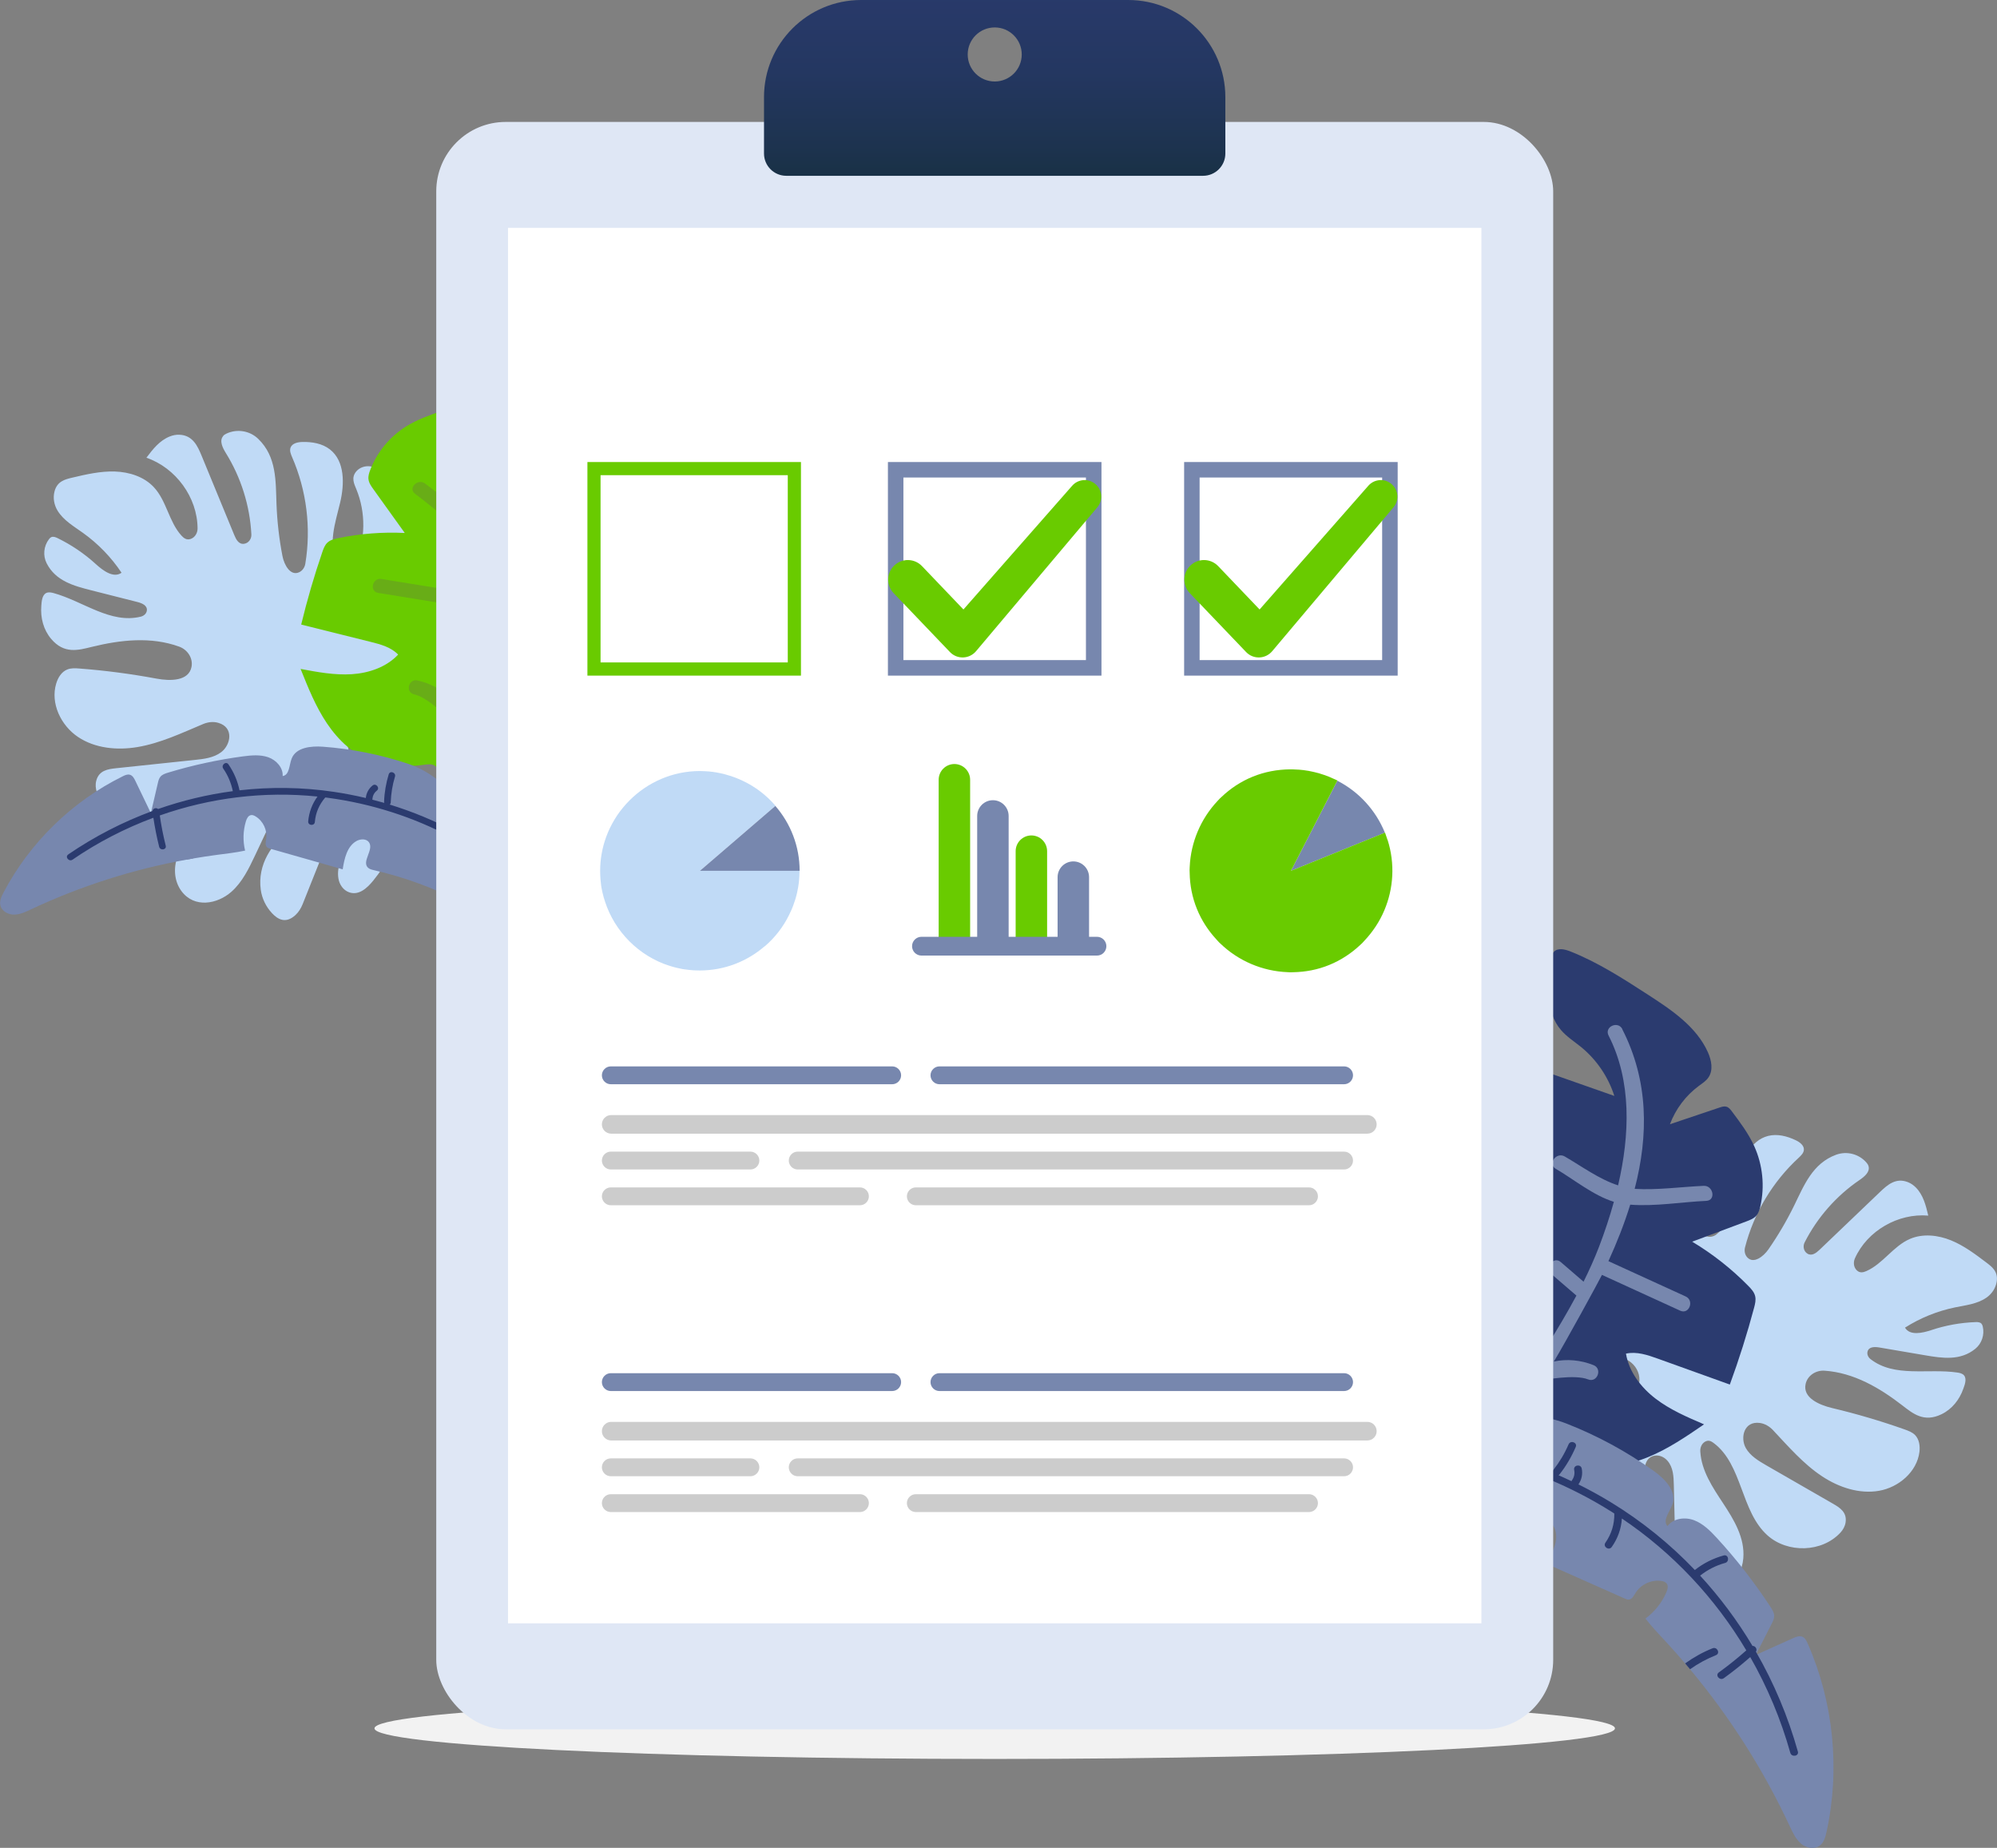
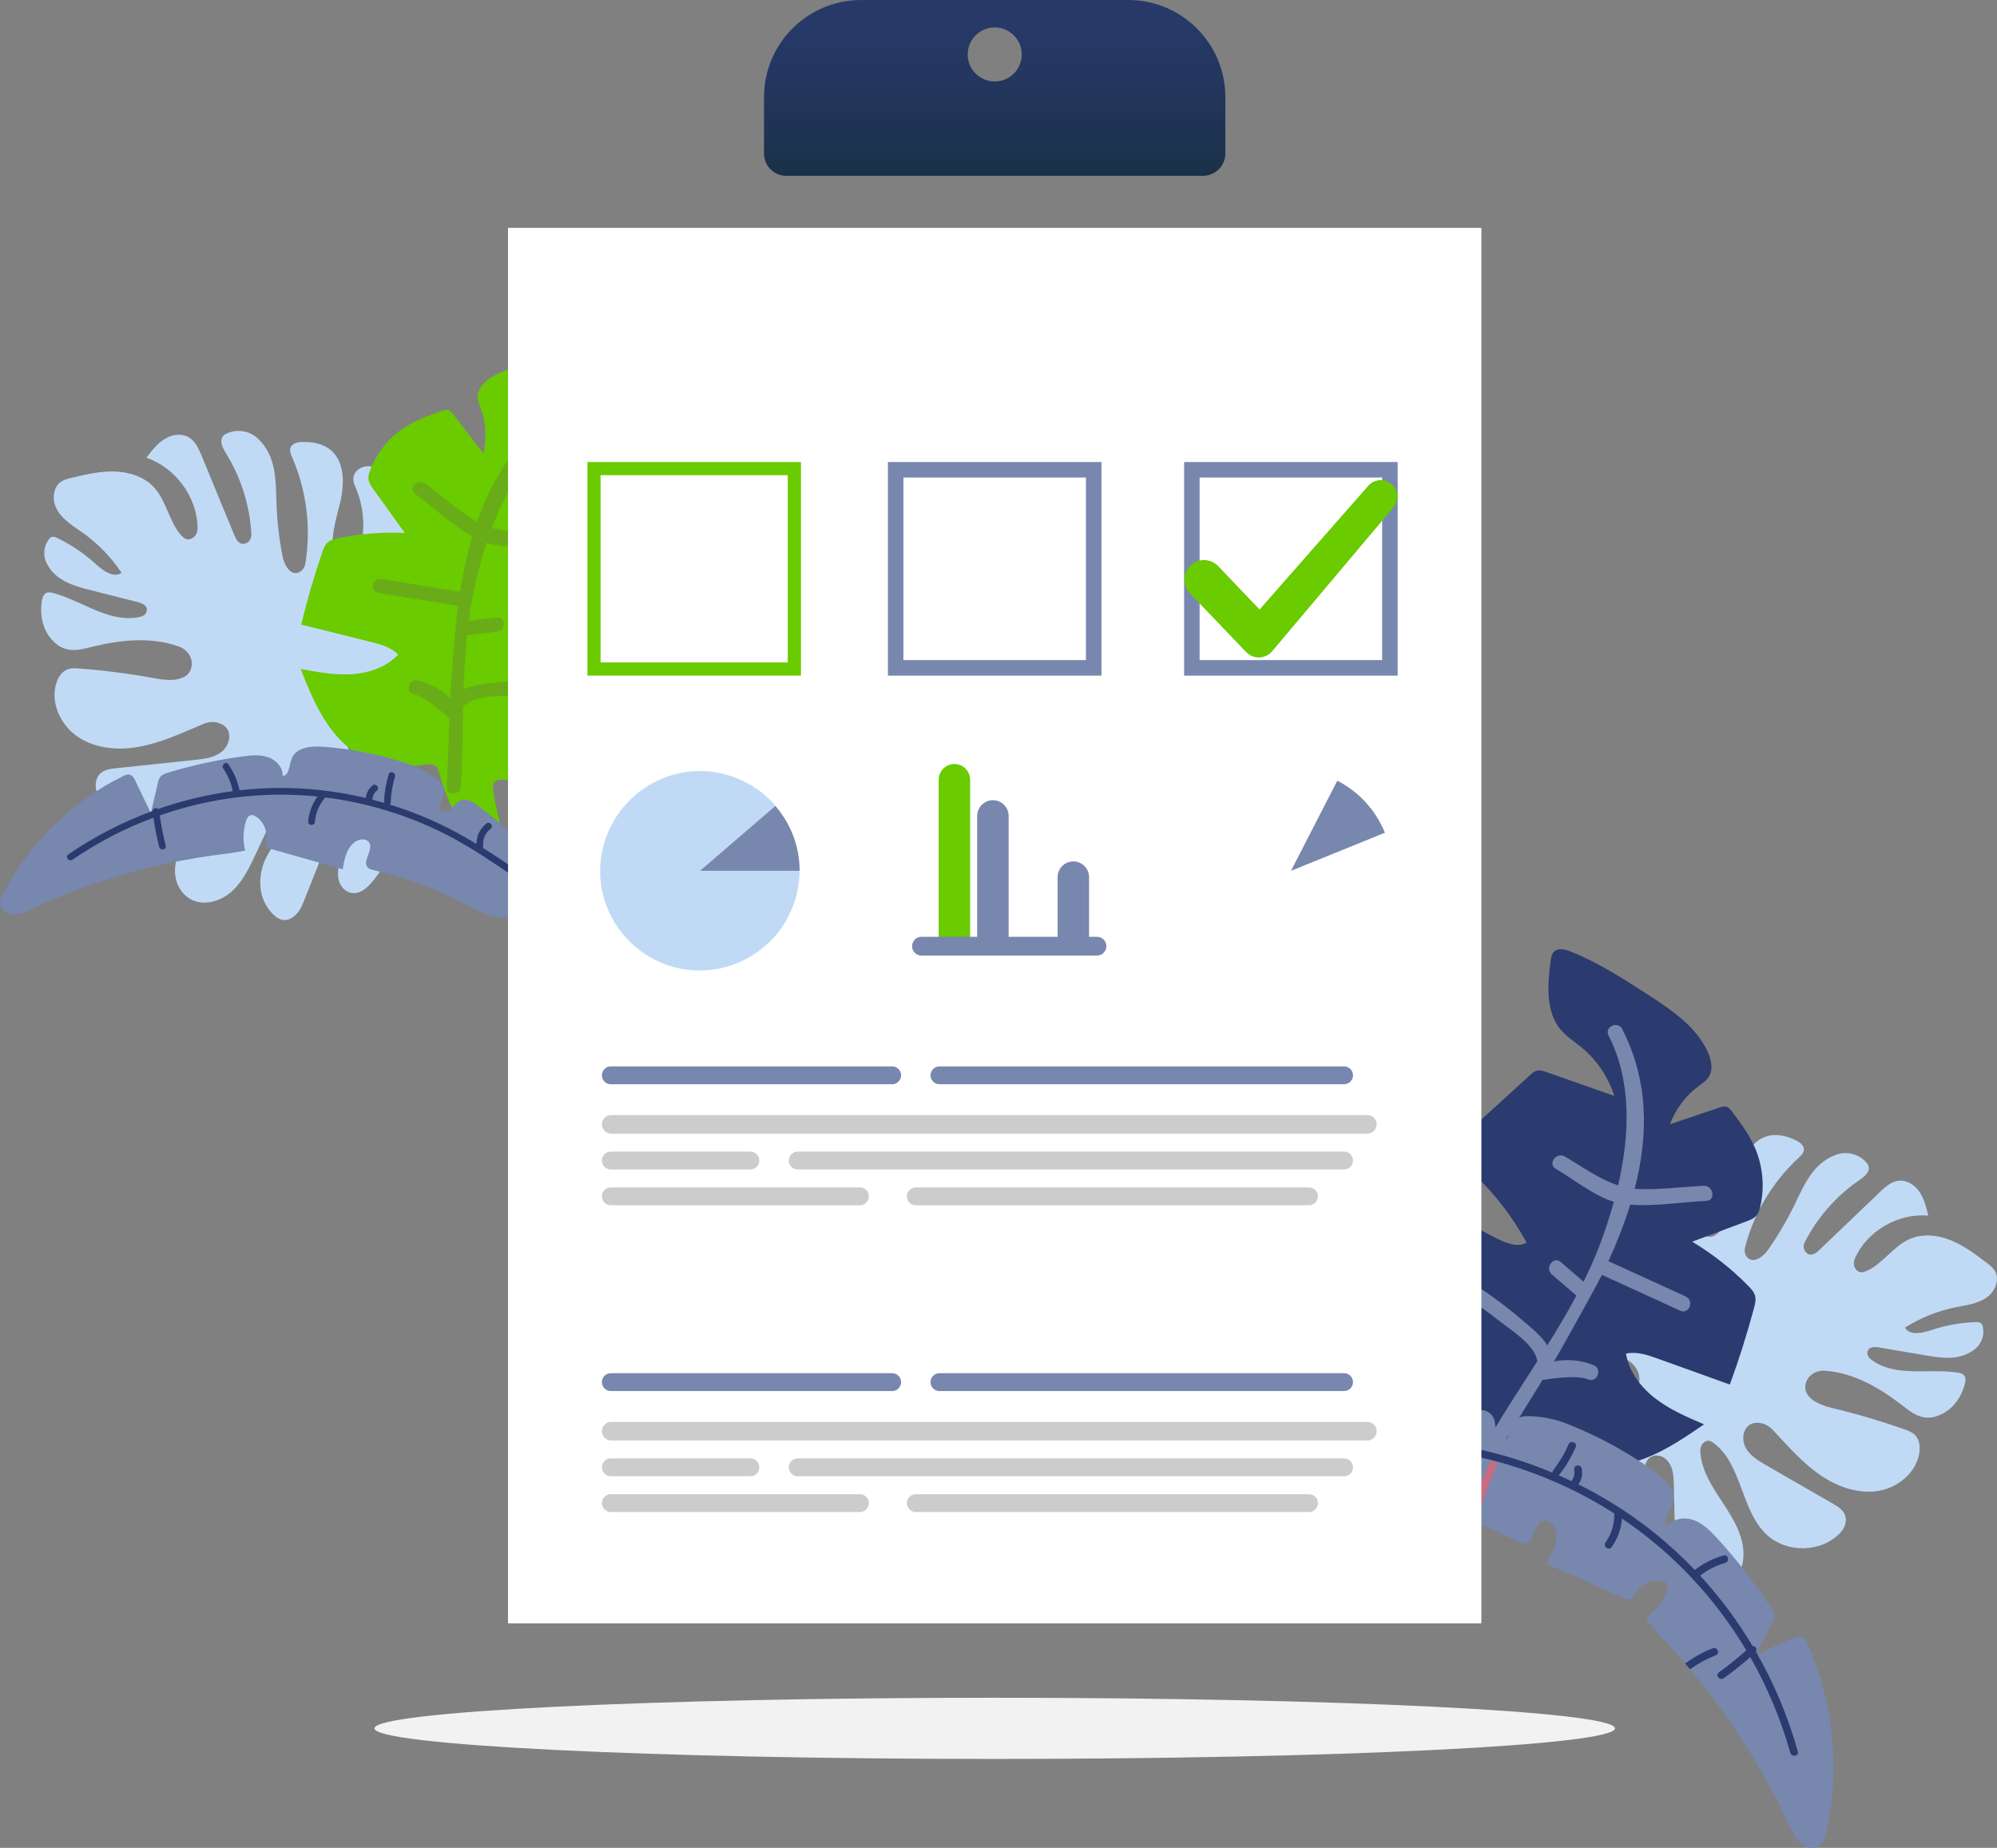
<svg xmlns="http://www.w3.org/2000/svg" id="Calque_2" data-name="Calque 2" viewBox="0 0 436.07 403.42">
  <rect x="0" y="0" width="436.07" height="403.42" fill="#808080" stroke="none" />
  <defs>
    <style>
      .cls-1, .cls-2, .cls-3, .cls-4, .cls-5, .cls-6, .cls-7, .cls-8, .cls-9, .cls-10, .cls-11, .cls-12, .cls-13 {
        stroke-width: 0px;
      }

      .cls-1, .cls-11 {
        fill: none;
      }

      .cls-2 {
        fill: url(#linear-gradient);
      }

      .cls-3 {
        fill: #c96c80;
      }

      .cls-4 {
        fill: #c0daf6;
      }

      .cls-5 {
        fill: #2b3b6f;
      }

      .cls-6 {
        fill: #f2f2f2;
      }

      .cls-7 {
        fill: #7787ae;
      }

      .cls-8 {
        fill: #69cb00;
      }

      .cls-9 {
        fill: #ccc;
      }

      .cls-10 {
        fill: #fff;
      }

      .cls-11 {
        stroke: #7e6cc0;
        stroke-linecap: round;
        stroke-linejoin: round;
      }

      .cls-12 {
        fill: #dfe7f5;
      }

      .cls-13 {
        fill: #68ad17;
      }
    </style>
    <linearGradient id="linear-gradient" x1="217.2" y1="44.67" x2="217.2" y2="-22.79" gradientUnits="userSpaceOnUse">
      <stop offset="0" stop-color="#152f3d" />
      <stop offset=".19" stop-color="#1d334f" />
      <stop offset=".43" stop-color="#243761" />
      <stop offset=".7" stop-color="#293a6b" />
      <stop offset="1" stop-color="#2b3b6f" />
    </linearGradient>
  </defs>
  <g id="OBJECTS">
    <g>
      <g>
        <path class="cls-4" d="M408.01,254.58c.39,1.24-.88,2.31-1.96,3.04-5.05,3.44-9.22,8.17-11.99,13.63-.43.85-.2,1.94.61,2.44.97.6,1.92-.15,2.64-.83,4.39-4.2,8.79-8.4,13.18-12.6,1.63-1.56,3.49-3.23,6.14-2.17.65.26,1.23.66,1.72,1.16,1.64,1.67,2.19,3.94,2.71,6.14-6.56-.57-13.32,3.3-16.02,9.34-.39.88-.27,1.96.43,2.62.69.65,1.44.43,2.1.14,3.61-1.6,5.86-5.45,9.49-7.01,2.81-1.21,6.1-.85,8.94.3,2.84,1.15,5.31,3.02,7.75,4.86,1.28.97,2.61,2,2.25,4.21-.23,1.41-1.08,2.65-2.25,3.46-1.99,1.38-4.49,1.64-6.85,2.12-3.87.8-7.58,2.3-10.92,4.42,1.07,1.8,3.77,1.19,5.77.53,3.11-1.04,6.36-1.62,9.63-1.74.47-.02,1,0,1.31.36.14.17.22.38.27.6.42,1.79-.2,3.71-1.63,4.87-3.28,2.66-7.22,2.05-10.93,1.42-3.34-.57-6.69-1.14-10.03-1.71-.97-.16-2.23-.2-2.55.83-.2.63.11,1.3.63,1.71,5.25,4.08,12.51,1.99,18.95,2.93.54.08,1.12.21,1.47.62.68.81.1,2.21-.16,2.93-.83,2.38-2.47,4.45-4.74,5.55-3.87,1.88-6.26-.14-8.58-1.93-4.97-3.84-10.59-7.13-16.96-7.57-1.89-.13-3.71,1.02-4.14,2.86-.71,3.03,2.92,4.61,5.76,5.29,5.37,1.27,10.67,2.84,15.87,4.68.81.29,1.64.6,2.24,1.2.93.94,1.13,2.4.97,3.71-.54,4.34-4.52,7.73-8.82,8.48-4.3.75-8.76-.74-12.4-3.14-4.13-2.72-7.41-6.55-10.78-10.13-.76-.8-1.75-1.39-2.84-1.54-3.48-.48-4.33,3.21-3.08,5.46.97,1.73,2.77,2.8,4.48,3.79,4.85,2.79,9.7,5.58,14.55,8.37,1.49.86,3.13,1.87,2.76,4.13-.13.82-.55,1.57-1.11,2.18-4.05,4.38-11.55,4.53-15.93.62-5.88-5.25-5.44-15.46-11.76-20.17-.52-.39-1.12-.74-1.9-.28-.72.43-1.07,1.27-1.02,2.11.24,4.22,2.68,7.83,4.97,11.31,2.4,3.64,4.8,7.59,4.42,12.06-.22,2.55-1.48,4.96-3.7,6.23-4.01,2.31-8.14-.54-9.79-4.13-1.3-2.83-1.4-6.05-1.47-9.17-.07-2.98-.14-5.97-.21-8.95-.04-1.86-.12-3.84-1.38-5.3-.72-.83-1.81-1.32-2.88-1.11-1.8.36-2.31,2.31-1.93,3.86.31,1.27,1.09,2.36,1.74,3.49,2.49,4.28,3.41,9.67.6,14.25-.99,1.61-2.5,2.87-4.25,3.61-1.56.65-3.54.96-4.68-1.68-.37-.85-.49-1.78-.45-2.71.21-5.54.41-11.09.62-16.63.06-1.69-.21-3.86-1.84-4.29-1.69,1.14-2.24,3.38-2.32,5.41-.1,2.54.29,5.18-1.2,7.44-.73,1.11-1.96,1.85-3.28,1.75-2.19-.18-3.12-2.37-3.65-4.3-1.21-4.39-1.68-9.48,1-13.16,3.91-5.38,12.91-5.58,15.89-11.53.01-.02.02-.05.03-.07,1.64-3.38-1.2-7.23-4.94-6.88-2.78.26-6.39.92-8.24,2.62-.65.6-1.38,1.33-2.26,1.22-.44-.06-.82-.32-1.17-.59-7.61-5.82-9.58-17.86-4.02-25.74.45-.63,1.06-1.16,1.81-1.35,1.5-.39,2.24.63,2.86,1.58,1.15,1.75,2.25,3.52,3.31,5.32,1.4,2.38,5.16,1.2,4.82-1.54,0-.02,0-.04,0-.06-.29-2.08-1.58-3.87-2.38-5.81-2.17-5.26-.54-11.96,4.35-15.25,1.57-1.05,3.51-1.38,5.35-.94.43.1.87.27,1.16.6.5.57.41,1.44.26,2.19-.52,2.44-1.5,4.82-1.45,7.31.05,2.49,1.56,5.23,4.03,5.54-.2-4.37.41-8.78,1.77-12.94.95-2.9,2.31-5.74,4.47-7.89,2.49-2.48,6.2-3.93,9.64-2.81,1.05.34,1.93,1.15,2.22,2.22.44,1.62-.63,2.52-1.56,3.4-3.86,3.7-6.17,9.01-6.11,14.35,0,.81.09,1.69,1.13,2.08.76.29,1.63.11,2.26-.4,3.56-2.85,3.9-7.69,4.71-12.02.74-4,2.62-8.49,6.57-9.47,2-.5,4.12.05,5.98.93.89.42,1.86,1.12,1.81,2.1-.04.71-.62,1.26-1.14,1.75-5.67,5.21-9.79,12.08-11.71,19.54-.2.77-.05,1.62.49,2.2,1.37,1.49,3.53-.18,4.61-1.74,2.11-3.04,3.99-6.24,5.62-9.56,2.15-4.39,4.01-9.22,9.18-11.11,2.32-.85,4.95-.17,6.58,1.68.21.23.39.49.48.79Z" />
        <g>
          <path class="cls-5" d="M313.58,323.21c6.53-1.98,12.64-5.34,17.82-9.8.61-.53,1.29-1.1,2.1-1.11.83,0,1.53.59,2.16,1.15,3.02,2.67,6.42,5.07,10.33,6.09,4.58,1.19,9.5.37,13.88-1.42,4.38-1.79,8.32-4.48,12.23-7.16-3.69-1.58-7.42-3.18-10.6-5.62-3.18-2.44-5.8-5.86-6.45-9.82,2.34-.52,4.74.3,6.99,1.11,5.23,1.88,10.46,3.76,15.69,5.64,2.02-5.51,3.79-11.11,5.3-16.78.22-.83.43-1.69.23-2.52-.21-.88-.85-1.58-1.49-2.23-3.65-3.72-7.78-6.97-12.26-9.66,3.93-1.47,7.86-2.94,11.79-4.41.82-.31,1.68-.64,2.25-1.31.47-.56.68-1.28.84-1.99,1-4.37.52-9.06-1.33-13.14-1.24-2.74-3.07-5.18-4.88-7.59-.32-.43-.68-.88-1.19-1.03-.49-.14-1.01.02-1.49.18-3.62,1.22-7.24,2.43-10.85,3.65,1.24-3.31,3.45-6.25,6.29-8.35.77-.57,1.6-1.09,2.13-1.88,1.08-1.59.65-3.75-.14-5.51-2.51-5.58-7.91-9.2-13.04-12.52-5.46-3.53-10.96-7.09-17.01-9.48-1.17-.46-2.66-.82-3.55.07-.52.52-.64,1.31-.74,2.05-.66,5.18-1.14,11.04,2.24,15.02,1.26,1.49,2.94,2.54,4.45,3.77,3.37,2.76,5.91,6.51,7.23,10.65-4.97-1.75-9.95-3.49-14.92-5.24-.64-.22-1.32-.45-1.98-.29-.57.14-1.04.55-1.47.95-6.11,5.57-12.21,11.13-18.32,16.7,7.24,5.19,13.27,12.05,17.51,19.89-1.71,1.04-3.91.31-5.73-.53-6.42-2.99-12.26-7.21-17.1-12.37-2.77,8.55-4.54,17.43-5.26,26.39-.35,4.37-.38,9.05,1.94,12.77,2.6,4.15,7.49,6.12,11.57,8.83.45.3.93.66,1.06,1.18.19.72-.34,1.41-.84,1.97-2.84,3.14-5.99,6.01-9.39,8.53-.47.35-.97.74-1.08,1.31-.09.45.09.91.3,1.32.71,1.42,1.74,2.68,3,3.65" />
          <path class="cls-7" d="M354.25,224.71c5.75,11.26,5.74,23.11,2.7,34.84,4.91.3,10.17-.44,15.08-.66,2.11-.09,2.7,3.18.57,3.28-5.27.23-11.24,1.26-16.62.83-1.28,4.15-2.91,8.27-4.76,12.33,5.62,2.57,11.25,5.14,16.87,7.71,1.94.89.76,4-1.19,3.11-5.7-2.61-11.39-5.21-17.09-7.82-.59,1.21-7.98,14.76-10.5,18.91,2.88-.59,5.85-.33,8.67.8,1.98.79.8,3.91-1.19,3.11-2.97-1.19-9.66.16-9.94.11-2.96,4.78-5.85,9.35-8.39,13.62-1.09,1.84-3.79-.12-2.7-1.95,3.09-5.19,6.55-10.43,9.95-15.77-.6-3.61-5.7-6.71-8.38-8.82-2.98-2.35-6.1-4.5-9.32-6.52-1.82-1.14.14-3.83,1.95-2.7,4.43,2.77,8.65,5.82,12.61,9.23,1.87,1.61,4,3.26,5.31,5.37,2.23-3.58,4.39-7.2,6.35-10.87-1.79-1.54-3.58-3.08-5.37-4.62-1.61-1.39.32-4.1,1.95-2.7,1.66,1.43,3.32,2.86,4.98,4.29,1.25-2.52,2.4-5.07,3.38-7.63,1.19-3.11,2.3-6.41,3.24-9.81-4.47-1.36-8.87-4.99-12.68-7.2-1.85-1.07.11-3.76,1.95-2.7,3.69,2.14,7.53,4.98,11.65,6.31,2.57-11.03,2.99-22.79-2.08-32.71-.98-1.91,2.05-3.3,3.02-1.39Z" />
        </g>
        <g>
          <path class="cls-7" d="M393.26,402.47c-1.14-.96-1.78-2.37-2.42-3.72-5.73-12.32-13.08-23.89-21.81-34.33-.35-.43-.7-.84-1.07-1.27-1.25-1.48-2.54-2.93-3.85-4.36-1.64-1.78-3.32-3.52-4.81-5.43,1.99-1.45,3.58-3.45,4.56-5.7.29-.65.5-1.5.02-2.02-.26-.3-.67-.42-1.07-.48-2.2-.35-4.55.75-5.7,2.65-.37.6-.76,1.38-1.47,1.41-.29.01-.55-.1-.81-.21-5.74-2.56-11.49-5.1-17.23-7.65,1.4-2.32,2.86-5.05,1.92-7.58-.41-1.08-1.5-2.08-2.63-1.77-2.15.6-1.63,4.84-3.86,5-.54.04-1.04-.21-1.52-.45-6.95-3.54-14.37-6.19-21.99-7.88-3.21-.71-6.54-1.28-9.32-3.01-2.78-1.73-4.92-4.99-4.2-8.18.17-.77.5-1.49.94-2.15.39-.62.88-1.2,1.41-1.73.18-.19.37-.36.56-.53,3.54-3.19,8.29-4.81,13.04-5.35,3.86-.45,7.76-.24,11.64.09,1.49.13,2.69,1.29,2.85,2.77.09.88.22,1.89.41,2.82.24,1.24,1.99,1.4,2.46.22.6-1.49.94-3.29,2.3-4.06.7-.39,1.55-.42,2.35-.4,2.76.07,5.5.61,8.07,1.61,6.77,2.64,13.21,6.14,19.1,10.36,2.42,1.73,5.03,4.42,4.08,7.25-.56,1.65-2.25,3.48-1.1,4.79,1.26-1.71,3.81-2.03,5.8-1.29,1.99.75,3.54,2.31,4.98,3.87,4.32,4.7,8.25,9.75,11.74,15.09.39.6.79,1.25.79,1.97,0,.58-.28,1.13-.54,1.66-1.1,2.15-2.2,4.3-3.29,6.45-.07.12-.13.25-.19.37.11-.05.21-.1.32-.14,2.61-1.18,5.23-2.35,7.83-3.52.64-.29,1.37-.58,2.02-.31.59.25.9.87,1.15,1.45,5.66,12.84,7.13,27.48,4.12,41.19-.24,1.1-.57,2.28-1.46,2.96-1.2.9-2.99.53-4.13-.44Z" />
          <g>
            <path class="cls-5" d="M392.58,382.37c-2.14-7.64-5.23-14.96-9.15-21.77.36-.57-.15-1.3-.75-1.27-3.28-5.49-7.11-10.63-11.44-15.34,1.63-1.28,3.45-2.22,5.46-2.77,1.03-.28.74-1.92-.3-1.64-2.32.64-4.43,1.7-6.31,3.18-5.39-5.65-11.52-10.62-18.28-14.75-2.32-1.42-4.71-2.73-7.14-3.94.71-1.02.97-2.26.72-3.47-.22-1.05-1.86-.75-1.65.3.17.83,0,1.61-.5,2.3-.04.06-.05.11-.08.17-.94-.45-1.88-.88-2.84-1.3.09-.05.17-.11.24-.21,1.44-1.83,2.6-3.82,3.52-5.96.42-.99-1.15-1.55-1.57-.56-.86,2.01-1.97,3.86-3.32,5.58-.16.2-.2.41-.16.6-5.53-2.31-11.28-4.12-17.16-5.33-1.92-.39-3.85-.72-5.8-1.03,1.27-1.52,1.8-3.5,1.38-5.48-.23-1.04-1.87-.74-1.65.3.35,1.63-.11,3.28-1.32,4.46-.14.14-.22.29-.25.45-3.81-.54-7.65-.93-11.45-1.19-5.81-.39-11.52-.04-16.58,3.1-.9.56-.19,2.06.73,1.5,5.45-3.39,11.64-3.33,17.83-2.76,5.67.53,11.38,1.15,16.96,2.31,10.72,2.21,21.02,6.42,30.26,12.24.18.11.35.23.53.35.03,2.3-.6,4.44-1.94,6.35-.62.88.76,1.82,1.38.94,1.31-1.86,2.07-3.98,2.21-6.21,11.14,7.49,20.38,17.39,27.17,28.79-1.92,1.7-3.92,3.31-6,4.81-.87.63.22,1.89,1.09,1.26,2-1.44,3.92-2.98,5.77-4.61,3.74,6.55,6.69,13.58,8.75,20.91.29,1.02,1.94.73,1.65-.3Z" />
            <path class="cls-5" d="M369.04,364.42c-.35-.43-.7-.84-1.07-1.27,1.86-1.33,3.85-2.45,5.99-3.3,1-.4,1.74,1.1.74,1.5-2.01.81-3.89,1.82-5.65,3.07Z" />
            <path class="cls-3" d="M323.06,329.92c1.04-3.37,2.29-6.66,3.74-9.89.44-.98-1.14-1.54-1.57-.56-1.45,3.22-2.69,6.52-3.74,9.89-.32,1.02,1.26,1.59,1.57.56Z" />
            <path class="cls-3" d="M319.16,322.89c.11-1.07-1.56-1.21-1.67-.14-.21,2.08-.98,3.97-2.26,5.62-.66.85.72,1.79,1.38.94,1.45-1.88,2.31-4.07,2.55-6.43Z" />
          </g>
        </g>
      </g>
      <g>
        <path class="cls-4" d="M48.73,95.21c-.88,1-.13,2.54.57,3.67,3.32,5.34,5.27,11.52,5.59,17.8.05.98-.62,1.91-1.59,2.04-1.17.16-1.74-.94-2.13-1.88-2.38-5.78-4.76-11.55-7.14-17.33-.88-2.14-1.94-4.49-4.86-4.6-.72-.03-1.44.11-2.1.38-2.24.89-3.7,2.79-5.1,4.64,6.41,2.2,11.15,8.65,11.17,15.45,0,.99-.56,1.95-1.5,2.28-.92.32-1.53-.2-2.03-.74-2.73-3.01-3.23-7.57-6-10.54-2.14-2.31-5.38-3.34-8.53-3.44-3.14-.1-6.25.62-9.31,1.34-1.6.38-3.29.79-3.87,3.02-.37,1.42-.09,2.94.67,4.19,1.3,2.12,3.54,3.41,5.55,4.85,3.3,2.36,6.17,5.32,8.42,8.7-1.76,1.25-4.04-.45-5.64-1.91-2.49-2.27-5.3-4.17-8.33-5.65-.43-.21-.94-.41-1.38-.21-.21.1-.36.27-.5.45-1.15,1.51-1.36,3.57-.5,5.26,1.97,3.87,5.94,4.93,9.68,5.88,3.38.86,6.76,1.72,10.14,2.57.98.25,2.18.74,2.06,1.84-.07.68-.64,1.18-1.3,1.35-6.63,1.65-12.59-3.35-19.03-5.13-.54-.15-1.14-.27-1.64-.03-.98.48-1.01,2.03-1.08,2.82-.21,2.59.47,5.21,2.14,7.19,2.85,3.38,5.94,2.48,8.87,1.76,6.27-1.54,12.93-2.29,19.09-.06,1.83.66,3.06,2.51,2.7,4.42-.6,3.14-4.67,3.12-7.62,2.57-5.58-1.04-11.21-1.78-16.87-2.21-.88-.07-1.79-.12-2.61.2-1.27.49-2.06,1.78-2.45,3.09-1.3,4.3,1.03,9.15,4.76,11.65s8.54,2.95,12.97,2.21c5.02-.84,9.69-3.07,14.36-5.03,1.05-.44,2.22-.58,3.31-.26,3.47,1,2.73,4.82.62,6.41-1.63,1.23-3.77,1.48-5.79,1.69-5.72.6-11.44,1.2-17.17,1.81-1.76.19-3.72.46-4.31,2.73-.22.83-.14,1.71.13,2.51,1.98,5.8,8.97,9.07,14.71,7.22,7.72-2.49,11.55-12.26,19.45-14.06.65-.15,1.36-.23,1.9.53.5.7.47,1.64.08,2.41-1.98,3.86-5.78,6.25-9.39,8.56-3.77,2.42-7.67,5.14-9.18,9.49-.86,2.48-.67,5.28.88,7.4,2.81,3.84,7.87,2.88,10.92.19,2.4-2.12,3.83-5.1,5.2-8,1.31-2.78,2.62-5.55,3.93-8.33.82-1.73,1.71-3.56,3.51-4.41,1.02-.48,2.25-.49,3.17.16,1.54,1.09,1.21,3.13.2,4.43-.82,1.06-2,1.77-3.09,2.55-4.12,2.99-7.24,7.67-6.5,13.14.26,1.93,1.15,3.74,2.49,5.16,1.19,1.26,2.93,2.37,5.09.37.7-.65,1.2-1.47,1.56-2.36,2.11-5.3,4.23-10.59,6.34-15.89.64-1.61,1.8-3.54,3.52-3.27,1.12,1.77.7,4.11-.07,6.06-.96,2.42-2.43,4.74-1.97,7.49.22,1.34,1.07,2.56,2.35,3.01,2.13.74,3.91-.93,5.22-2.52,2.97-3.63,5.52-8.21,4.54-12.79-1.44-6.69-9.81-10.62-10.14-17.46,0-.03,0-.05,0-.08-.14-3.86,4.14-6.29,7.51-4.41,2.5,1.4,5.62,3.53,6.66,5.9.36.84.74,1.83,1.62,2.09.43.13.9.04,1.34-.07,9.58-2.3,16.44-12.8,14.5-22.52-.16-.78-.51-1.53-1.14-2.02-1.25-.99-2.37-.34-3.34.29-1.81,1.16-3.58,2.37-5.33,3.62-2.31,1.65-5.35-1.02-3.89-3.45.01-.02.02-.04.03-.06,1.14-1.83,3.09-2.98,4.66-4.47,4.23-4.04,5.49-11.02,2.26-16.14-1.04-1.64-2.72-2.76-4.63-3.11-.45-.08-.93-.11-1.34.08-.71.33-.99,1.18-1.15,1.95-.53,2.51-.6,5.15-1.68,7.48-1.08,2.32-3.64,4.27-6.1,3.52,2.01-4.03,3.27-8.42,3.73-12.9.32-3.12.22-6.35-.92-9.28-1.31-3.37-4.19-6.28-7.89-6.66-1.13-.12-2.29.28-3.01,1.16-1.09,1.34-.45,2.63.05,3.84,2.09,5.08,2.05,11.03-.23,16.04-.35.76-.79,1.55-1.93,1.49-.83-.04-1.57-.58-1.96-1.32-2.16-4.16-.47-8.85.58-13.26.97-4.07,1.07-9.07-2.23-11.64-1.67-1.3-3.89-1.67-6.01-1.62-1.01.02-2.22.28-2.58,1.22-.26.69.06,1.44.35,2.12,3.16,7.26,4.17,15.44,2.87,23.25-.13.8-.63,1.54-1.38,1.87-1.9.83-3.24-1.64-3.61-3.56-.72-3.74-1.16-7.53-1.3-11.33-.19-5.02.07-10.34-4-14.26-1.82-1.76-4.58-2.22-6.88-1.16-.29.13-.57.3-.78.54Z" />
        <g>
          <path class="cls-8" d="M104.79,186.03c-4.05-4.94-7.06-10.74-8.76-16.9-.2-.73-.43-1.53-1.05-1.95-.65-.44-1.5-.34-2.28-.23-3.74.51-7.64.6-11.21-.64-4.18-1.46-7.58-4.66-10.06-8.33-2.48-3.67-4.14-7.82-5.79-11.94,3.69.69,7.43,1.39,11.17,1.15,3.75-.24,7.56-1.54,10.13-4.28-1.55-1.62-3.84-2.24-6.02-2.78-5.05-1.26-10.1-2.52-15.15-3.78,1.29-5.34,2.83-10.62,4.61-15.81.26-.76.54-1.54,1.13-2.09.62-.57,1.49-.78,2.32-.96,4.78-.99,9.69-1.37,14.56-1.13-2.29-3.19-4.58-6.38-6.87-9.57-.48-.67-.97-1.37-1.06-2.19-.08-.68.14-1.35.38-1.99,1.5-3.92,4.31-7.32,7.87-9.53,2.4-1.49,5.08-2.43,7.75-3.36.47-.17.99-.33,1.47-.18.45.14.77.54,1.06.92,2.18,2.83,4.36,5.66,6.55,8.49.76-3.22.57-6.66-.55-9.78-.3-.84-.67-1.68-.68-2.57-.01-1.8,1.45-3.26,2.97-4.21,4.85-3.04,10.94-3.04,16.66-2.95,6.09.09,12.22.19,18.17,1.48,1.15.25,2.5.75,2.73,1.9.14.68-.18,1.36-.49,1.98-2.18,4.38-4.86,9.18-9.57,10.52-1.75.5-3.61.44-5.43.62-4.06.39-7.99,1.98-11.18,4.52,4.78,1.23,9.56,2.46,14.34,3.7.61.16,1.26.34,1.69.8.37.41.52.97.65,1.51,1.85,7.51,3.71,15.02,5.56,22.53-8.33.27-16.6,2.47-23.97,6.36.79,1.7,2.88,2.28,4.73,2.57,6.55,1.02,13.29.77,19.75-.72-2.3,8.1-5.54,15.92-9.64,23.27-2,3.58-4.42,7.24-8.16,8.92-4.19,1.88-9.02.86-13.6.85-.51,0-1.06.03-1.44.36-.52.46-.47,1.28-.37,1.96.57,3.93,1.53,7.79,2.87,11.53.18.51.37,1.08.16,1.58-.16.4-.54.66-.92.87-1.29.74-2.75,1.18-4.23,1.28" />
          <path class="cls-13" d="M124.42,88.21c-10.33,5.77-16.5,15-20.24,25.7-3.97-2.32-7.68-5.63-11.39-8.36-1.6-1.17-3.76,1.07-2.15,2.26,3.98,2.93,8.09,6.84,12.5,9.3-1.16,3.89-2.04,7.95-2.72,12.07-5.71-.93-11.43-1.85-17.14-2.78-1.97-.32-2.68,2.72-.69,3.04,5.79.94,11.58,1.88,17.37,2.82-.17,1.24-1.48,15.64-1.67,20.18-1.94-1.96-4.37-3.3-7.16-3.89-1.96-.42-2.66,2.62-.69,3.04,2.93.62,7.43,5.15,7.68,5.26-.19,5.26-.32,10.32-.56,14.97-.11,2,3.01,1.88,3.11-.11.3-5.64.34-11.53.47-17.45,2.35-2.5,7.93-2.25,11.11-2.5,3.54-.28,7.09-.33,10.64-.22,2,.06,1.89-3.05-.11-3.11-4.89-.15-9.76.03-14.61.62-2.29.28-4.81.45-6.92,1.41.13-3.95.33-7.89.72-11.76,2.2-.27,4.39-.53,6.59-.8,1.97-.24,1.88-3.36-.11-3.11-2.04.25-4.07.49-6.11.74.34-2.61.77-5.19,1.34-7.7.69-3.05,1.55-6.19,2.58-9.32,4.19,1.27,9.5.74,13.62,1,2,.13,1.87-2.99-.11-3.11-3.99-.26-8.45-.05-12.35-1.15,3.74-9.92,9.54-19.28,18.65-24.37,1.76-.98.12-3.63-1.63-2.66Z" />
        </g>
        <g>
          <path class="cls-7" d="M3.07,199.67c1.31,0,2.53-.59,3.72-1.15,10.79-5.07,22.25-8.73,33.98-10.85.48-.09.95-.17,1.43-.25,1.67-.29,3.36-.54,5.04-.77,2.1-.28,4.21-.5,6.28-.95-.51-2.09-.45-4.32.17-6.38.18-.6.51-1.28,1.13-1.37.34-.06.69.1.98.28,1.67,1,2.62,3.05,2.32,4.97-.09.61-.27,1.35.19,1.77.19.17.43.24.67.31,5.29,1.5,10.57,3.01,15.85,4.51.37-2.34.94-4.99,2.99-6.17.88-.5,2.18-.56,2.76.28,1.1,1.61-1.64,4.16-.24,5.52.34.33.82.44,1.28.55,6.65,1.52,13.11,3.88,19.17,7.02,2.55,1.32,5.1,2.8,7.94,3.2,2.84.39,6.11-.6,7.43-3.15.32-.61.51-1.28.59-1.97.09-.63.09-1.3.04-1.95-.01-.22-.04-.45-.07-.67-.57-4.13-2.83-7.88-5.71-10.9-2.33-2.46-5.06-4.5-7.84-6.46-1.07-.75-2.53-.64-3.47.27-.56.54-1.21,1.14-1.87,1.67-.87.7-2.12-.17-1.77-1.23.44-1.34,1.23-2.73.75-4.01-.25-.66-.8-1.15-1.35-1.59-1.89-1.5-4.02-2.67-6.31-3.44-6.02-2.02-12.3-3.27-18.64-3.74-2.6-.19-5.87.15-6.82,2.58-.56,1.42-.46,3.6-1.97,3.83.12-1.85-1.41-3.5-3.15-4.11-1.76-.61-3.68-.43-5.52-.19-5.54.74-11.03,1.93-16.38,3.56-.6.19-1.24.39-1.64.88-.33.39-.46.92-.57,1.42-.48,2.06-.96,4.12-1.44,6.17-.02.12-.05.24-.08.36-.05-.09-.09-.18-.13-.28-1.08-2.25-2.17-4.5-3.25-6.75-.26-.55-.59-1.16-1.17-1.34-.53-.17-1.1.08-1.59.33-11.04,5.45-20.3,14.47-26.03,25.37-.46.87-.91,1.85-.69,2.81.29,1.27,1.7,2.03,3.01,2.02Z" />
          <g>
            <path class="cls-5" d="M14.88,186.55c5.75-3.93,11.95-7.12,18.42-9.5.08-.59.83-.79,1.22-.43,5.29-1.85,10.77-3.16,16.32-3.9-.37-1.77-1.05-3.42-2.09-4.92-.53-.77.59-1.7,1.13-.93,1.19,1.73,2,3.62,2.42,5.67,6.8-.77,13.71-.69,20.57.33,2.36.35,4.69.8,7.01,1.35.1-1.08.63-2.06,1.48-2.74.74-.58,1.67.54.93,1.13-.58.46-.91,1.08-.96,1.82,0,.06-.03.1-.04.15.88.23,1.76.46,2.63.71-.03-.08-.05-.17-.05-.27.07-2.03.42-4.03,1.01-5.97.28-.9,1.64-.39,1.37.5-.56,1.83-.86,3.7-.93,5.61,0,.23-.1.39-.23.49,5.01,1.54,9.87,3.55,14.49,6.03,1.5.81,2.99,1.67,4.46,2.56.01-1.73.77-3.36,2.17-4.45.74-.58,1.67.55.93,1.13-1.16.9-1.78,2.27-1.63,3.74.02.17-.02.32-.09.44,2.85,1.77,5.64,3.65,8.34,5.61,4.11,2.99,7.73,6.42,9.34,11.37.29.88-1.04,1.49-1.33.6-1.74-5.33-5.91-8.76-10.38-11.84-4.1-2.82-8.27-5.6-12.65-7.95-8.42-4.52-17.7-7.46-27.16-8.72-.18-.02-.37-.04-.55-.07-1.32,1.53-2.11,3.32-2.28,5.35-.08.94-1.54.8-1.45-.14.17-1.98.87-3.83,2.03-5.41-11.69-1.21-23.46.27-34.44,4.13.32,2.22.75,4.42,1.3,6.6.23.91-1.21,1.14-1.44.23-.52-2.09-.94-4.2-1.26-6.33-6.21,2.31-12.15,5.37-17.66,9.15-.77.53-1.71-.6-.93-1.13Z" />
            <path class="cls-7" d="M40.77,187.67c.48-.09.95-.17,1.43-.25-.49-1.94-1.2-3.8-2.14-5.57-.44-.83-1.78-.23-1.34.59.89,1.67,1.58,3.4,2.05,5.23Z" />
            <path class="cls-7" d="M91.02,190.24c1.21-2.85,2.23-5.76,3.08-8.73.26-.91,1.63-.39,1.37.5-.85,2.97-1.88,5.88-3.08,8.73-.37.86-1.74.36-1.37-.5Z" />
            <path class="cls-7" d="M97.61,187.7c.53-.78,1.72.06,1.2.84-1.03,1.52-1.58,3.21-1.67,5.04-.04.94-1.5.8-1.45-.14.09-2.07.76-4.03,1.92-5.74Z" />
          </g>
        </g>
      </g>
    </g>
    <g>
      <path class="cls-6" d="M352.65,377.33c0,3.69-60.64,6.68-135.44,6.68s-135.44-2.99-135.44-6.68,60.64-6.68,135.44-6.68,135.44,2.99,135.44,6.68Z" />
      <g>
        <g>
-           <rect class="cls-12" x="95.26" y="26.62" width="243.9" height="350.92" rx="15.17" ry="15.17" />
          <rect class="cls-10" x="110.93" y="49.75" width="212.55" height="304.65" />
        </g>
        <g>
          <g>
            <g>
              <path class="cls-9" d="M298.58,247.5h-165.12c-1.12,0-2.03-.91-2.03-2.03h0c0-1.12.91-2.03,2.03-2.03h165.12c1.12,0,2.03.91,2.03,2.03h0c0,1.12-.91,2.03-2.03,2.03Z" />
              <path class="cls-9" d="M163.86,255.32h-30.48c-1.07,0-1.95-.88-1.95-1.95h0c0-1.07.88-1.95,1.95-1.95h30.48c1.07,0,1.95.88,1.95,1.95h0c0,1.07-.88,1.95-1.95,1.95Z" />
              <path class="cls-9" d="M293.5,255.32h-119.31c-1.07,0-1.95-.88-1.95-1.95h0c0-1.07.88-1.95,1.95-1.95h119.31c1.07,0,1.95.88,1.95,1.95h0c0,1.07-.88,1.95-1.95,1.95Z" />
              <path class="cls-9" d="M187.78,263.13h-54.4c-1.07,0-1.95-.88-1.95-1.95h0c0-1.07.88-1.95,1.95-1.95h54.4c1.07,0,1.95.88,1.95,1.95h0c0,1.07-.88,1.95-1.95,1.95Z" />
              <path class="cls-9" d="M285.84,263.13h-85.86c-1.07,0-1.95-.88-1.95-1.95h0c0-1.07.88-1.95,1.95-1.95h85.86c1.07,0,1.95.88,1.95,1.95h0c0,1.07-.88,1.95-1.95,1.95Z" />
            </g>
            <g>
              <path class="cls-7" d="M293.5,236.71h-88.36c-1.07,0-1.95-.88-1.95-1.95h0c0-1.07.88-1.95,1.95-1.95h88.36c1.07,0,1.95.88,1.95,1.95h0c0,1.07-.88,1.95-1.95,1.95Z" />
              <path class="cls-7" d="M194.82,236.71h-61.44c-1.07,0-1.95-.88-1.95-1.95h0c0-1.07.88-1.95,1.95-1.95h61.44c1.07,0,1.95.88,1.95,1.95h0c0,1.07-.88,1.95-1.95,1.95Z" />
            </g>
          </g>
          <g>
            <g>
              <path class="cls-9" d="M298.58,314.48h-165.12c-1.12,0-2.03-.91-2.03-2.03h0c0-1.12.91-2.03,2.03-2.03h165.12c1.12,0,2.03.91,2.03,2.03h0c0,1.12-.91,2.03-2.03,2.03Z" />
              <path class="cls-9" d="M163.86,322.29h-30.48c-1.07,0-1.95-.88-1.95-1.95h0c0-1.07.88-1.95,1.95-1.95h30.48c1.07,0,1.95.88,1.95,1.95h0c0,1.07-.88,1.95-1.95,1.95Z" />
              <path class="cls-9" d="M293.5,322.29h-119.31c-1.07,0-1.95-.88-1.95-1.95h0c0-1.07.88-1.95,1.95-1.95h119.31c1.07,0,1.95.88,1.95,1.95h0c0,1.07-.88,1.95-1.95,1.95Z" />
              <path class="cls-9" d="M187.78,330.11h-54.4c-1.07,0-1.95-.88-1.95-1.95h0c0-1.07.88-1.95,1.95-1.95h54.4c1.07,0,1.95.88,1.95,1.95h0c0,1.07-.88,1.95-1.95,1.95Z" />
              <path class="cls-9" d="M285.84,330.11h-85.86c-1.07,0-1.95-.88-1.95-1.95h0c0-1.07.88-1.95,1.95-1.95h85.86c1.07,0,1.95.88,1.95,1.95h0c0,1.07-.88,1.95-1.95,1.95Z" />
            </g>
            <g>
              <path class="cls-7" d="M293.5,303.69h-88.36c-1.07,0-1.95-.88-1.95-1.95h0c0-1.07.88-1.95,1.95-1.95h88.36c1.07,0,1.95.88,1.95,1.95h0c0,1.07-.88,1.95-1.95,1.95Z" />
              <path class="cls-7" d="M194.82,303.69h-61.44c-1.07,0-1.95-.88-1.95-1.95h0c0-1.07.88-1.95,1.95-1.95h61.44c1.07,0,1.95.88,1.95,1.95h0c0,1.07-.88,1.95-1.95,1.95Z" />
            </g>
          </g>
          <g>
            <polygon class="cls-1" points="264.17 259.29 264.17 259.29 264.17 259.29 264.17 259.29" />
            <path class="cls-11" d="M264.17,259.29c-.01-.05-.02-.1-.03-.16" />
            <path class="cls-11" d="M264.17,259.29s0,0,0,0" />
          </g>
          <g>
            <path class="cls-4" d="M152.83,190.12l16.48-14.17.04-.02c-1.99-2.32-4.41-4.16-7.11-5.44-.31-.15-.62-.28-.93-.42-.01-.02-.02-.02-.05-.02-.25-.1-.5-.2-.74-.3-.15-.06-.31-.12-.46-.16-.26-.1-.52-.19-.78-.26-.33-.11-.68-.21-1.03-.3-.33-.09-.67-.17-1.02-.24-1.05-.22-2.13-.37-3.21-.42-.4-.02-.79-.04-1.19-.04-5.98,0-11.43,2.47-15.37,6.42-.5.5-.97,1.02-1.41,1.55-.45.53-.85,1.09-1.26,1.67h0c-.38.58-.76,1.19-1.09,1.8-.35.62-.64,1.26-.93,1.91-.27.66-.52,1.31-.73,1.99-.73,2.33-1.08,4.82-.97,7.4.01.32.04.64.06.95.01.22.04.45.07.67.01.19.04.37.06.56.01.11.02.21.05.32.02.12.04.26.06.38.04.24.1.47.15.71.01.05.02.1.03.16-.01-.05-.02-.1-.03-.16.01.05.02.1.03.16,0,0,0,0,0,0,0,0,0,0,0,0,.09.38.18.76.29,1.14,0,.02.01.04.02.05.07.24.14.47.22.7,0,0,0,0,0,.01,0,.01,0,.03.01.04,2.13,6.64,7.42,11.95,14.06,14.08-.3-.1-.59-.21-.89-.32.49.19.99.35,1.48.49-.19-.06-.38-.1-.57-.16.24.07.47.15.72.21.27.09.54.16.82.22.04,0,.07.01.11.02.28.06.58.14.88.19.09.02.19.05.28.06.15.02.31.05.46.07.06.01.12.02.19.02.22.04.46.06.68.09.2.02.4.05.59.06h.04c.31.04.62.05.93.06.32.02.64.02.95.02,5.39,0,10.34-1.99,14.16-5.29l.02.02c2.25-1.93,4.06-4.29,5.33-6.9.19-.37.37-.76.53-1.14.01-.02.01-.04.02-.05.1-.25.2-.5.3-.74.16-.43.31-.87.45-1.31.1-.32.2-.63.27-.95.09-.31.16-.63.22-.95.24-1.07.37-2.16.43-3.27.02-.4.04-.79.04-1.19h-21.78Z" />
            <path class="cls-7" d="M174.61,190.12c0-5.4-1.99-10.36-5.3-14.17l-16.48,14.17h21.78Z" />
          </g>
          <g>
            <g>
              <path class="cls-8" d="M208.4,166.8h0c1.9,0,3.44,1.54,3.44,3.44v35.3h-6.87v-35.3c0-1.9,1.54-3.44,3.44-3.44Z" />
              <path class="cls-7" d="M216.82,174.7h0c-1.9,0-3.44,1.54-3.44,3.44v27.4h6.87v-27.4c0-1.9-1.54-3.44-3.44-3.44Z" />
-               <path class="cls-8" d="M225.22,182.39h0c-1.9,0-3.44,1.54-3.44,3.44v19.71h6.87v-19.71c0-1.9-1.54-3.44-3.44-3.44Z" />
              <path class="cls-7" d="M234.38,188.06h0c-1.9,0-3.44,1.54-3.44,3.44v14.04h6.87v-14.04c0-1.9-1.54-3.44-3.44-3.44Z" />
            </g>
            <path class="cls-7" d="M239.54,208.62h-38.33c-1.13,0-2.05-.92-2.05-2.05h0c0-1.13.92-2.05,2.05-2.05h38.33c1.13,0,2.05.92,2.05,2.05h0c0,1.13-.92,2.05-2.05,2.05Z" />
          </g>
          <g>
            <path class="cls-7" d="M240.52,147.5h-46.63v-46.63h46.63v46.63ZM197.27,144.11h39.86v-39.86h-39.86v39.86Z" />
-             <path class="cls-8" d="M195.26,123.47h0c-1.69,1.63-1.75,4.33-.12,6.03l12.29,12.85c1.57,1.65,4.23,1.56,5.7-.18l26.48-31.41c1.41-1.67,1.03-4.19-.81-5.37h0c-1.5-.97-3.49-.69-4.67.65l-23.75,27.02-9.05-9.47c-1.64-1.71-4.36-1.77-6.06-.12Z" />
          </g>
          <g>
            <path class="cls-7" d="M305.2,147.5h-46.63v-46.63h46.63v46.63ZM261.95,144.11h39.86v-39.86h-39.86v39.86Z" />
            <path class="cls-8" d="M259.93,123.47h0c-1.69,1.63-1.75,4.33-.12,6.03l12.29,12.85c1.57,1.65,4.23,1.56,5.7-.18l26.48-31.41c1.41-1.67,1.03-4.19-.81-5.37h0c-1.5-.97-3.49-.69-4.67.65l-23.75,27.02-9.05-9.47c-1.64-1.71-4.36-1.77-6.06-.12Z" />
          </g>
          <g>
            <path class="cls-7" d="M281.9,190.12l20.51-8.32c-1.99-4.91-5.68-8.94-10.39-11.36l-10.13,19.69h0Z" />
-             <path class="cls-8" d="M302.98,183.36c-.09-.27-.19-.55-.28-.82-.09-.25-.16-.51-.26-.76h-.02s-20.51,8.33-20.51,8.33h-.01s0,0,0,0l10.13-19.69v-.03c-.27-.15-.57-.26-.86-.39-.32-.15-.65-.3-.97-.43-.35-.14-.71-.26-1.06-.39-.38-.13-.76-.26-1.15-.37-.35-.1-.71-.19-1.07-.27-.38-.09-.75-.17-1.13-.24-.4-.07-.81-.13-1.21-.18-.31-.04-.61-.07-.92-.09-.5-.04-.99-.06-1.49-.07-.17,0-.35,0-.52,0-2.74.03-5.49.54-8.08,1.59-2.61,1.06-4.9,2.59-6.84,4.44-.11.11-.24.21-.35.32-.2.19-.37.4-.56.6-3.64,3.89-5.79,8.99-6.03,14.32-.01.25-.03.49-.03.74,0,.19.02.39.02.59.04,2.64.54,5.31,1.59,7.89,1.02,2.51,2.47,4.71,4.21,6.6.2.22.39.45.59.65.09.09.2.18.29.27,3.95,3.82,9.22,6.06,14.71,6.27.19,0,.38.02.57.03.23,0,.46-.02.69-.02,2.62-.05,5.27-.54,7.82-1.58,2.58-1.05,4.84-2.56,6.77-4.37.14-.13.3-.26.43-.4.17-.17.32-.34.48-.52,1.84-1.95,3.33-4.2,4.36-6.65,2.01-4.75,2.36-10.19.71-15.37Z" />
          </g>
          <path class="cls-8" d="M174.9,147.5h-46.63v-46.63h46.63v46.63ZM131.14,144.62h40.88v-40.88h-40.88v40.88Z" />
        </g>
        <path class="cls-2" d="M246.37,0h-58.33c-11.71,0-21.21,9.49-21.21,21.21v12.31c0,2.68,2.18,4.86,4.86,4.86h91.02c2.68,0,4.86-2.18,4.86-4.86v-12.31c0-11.71-9.49-21.21-21.21-21.21ZM217.21,17.79c-3.26,0-5.9-2.64-5.9-5.9s2.64-5.9,5.9-5.9,5.9,2.64,5.9,5.9-2.64,5.9-5.9,5.9Z" />
      </g>
    </g>
  </g>
</svg>